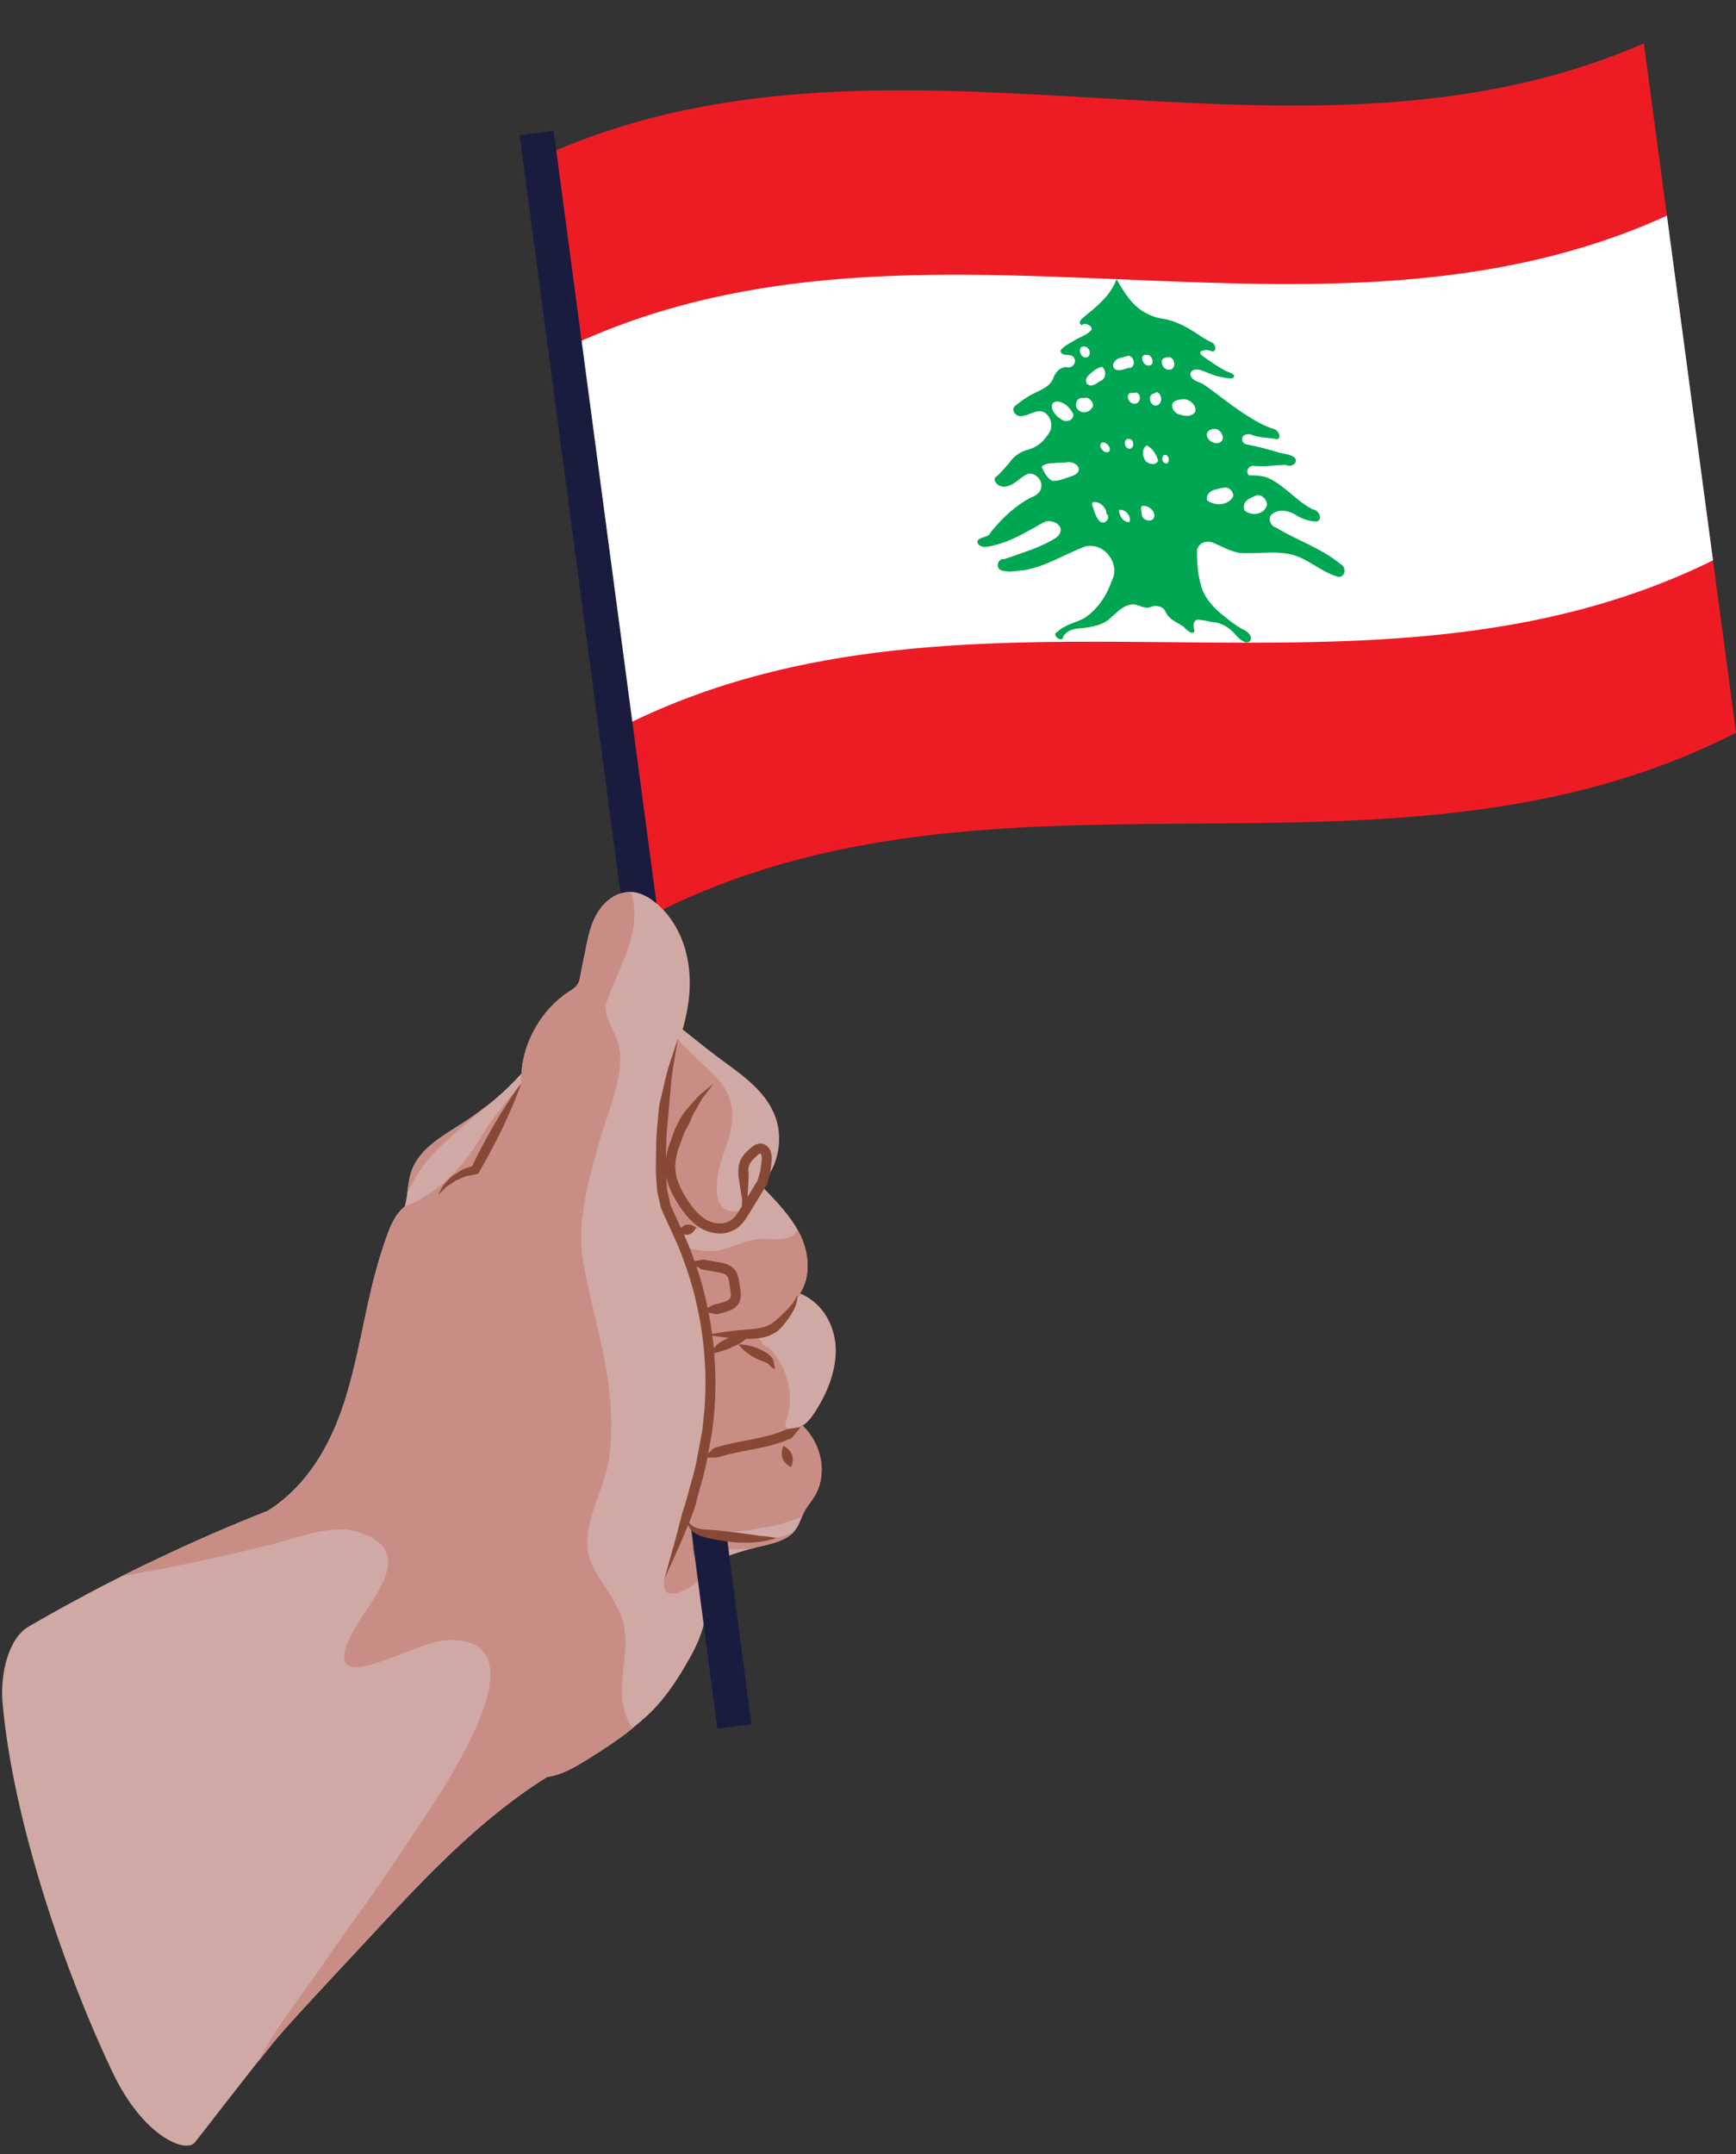
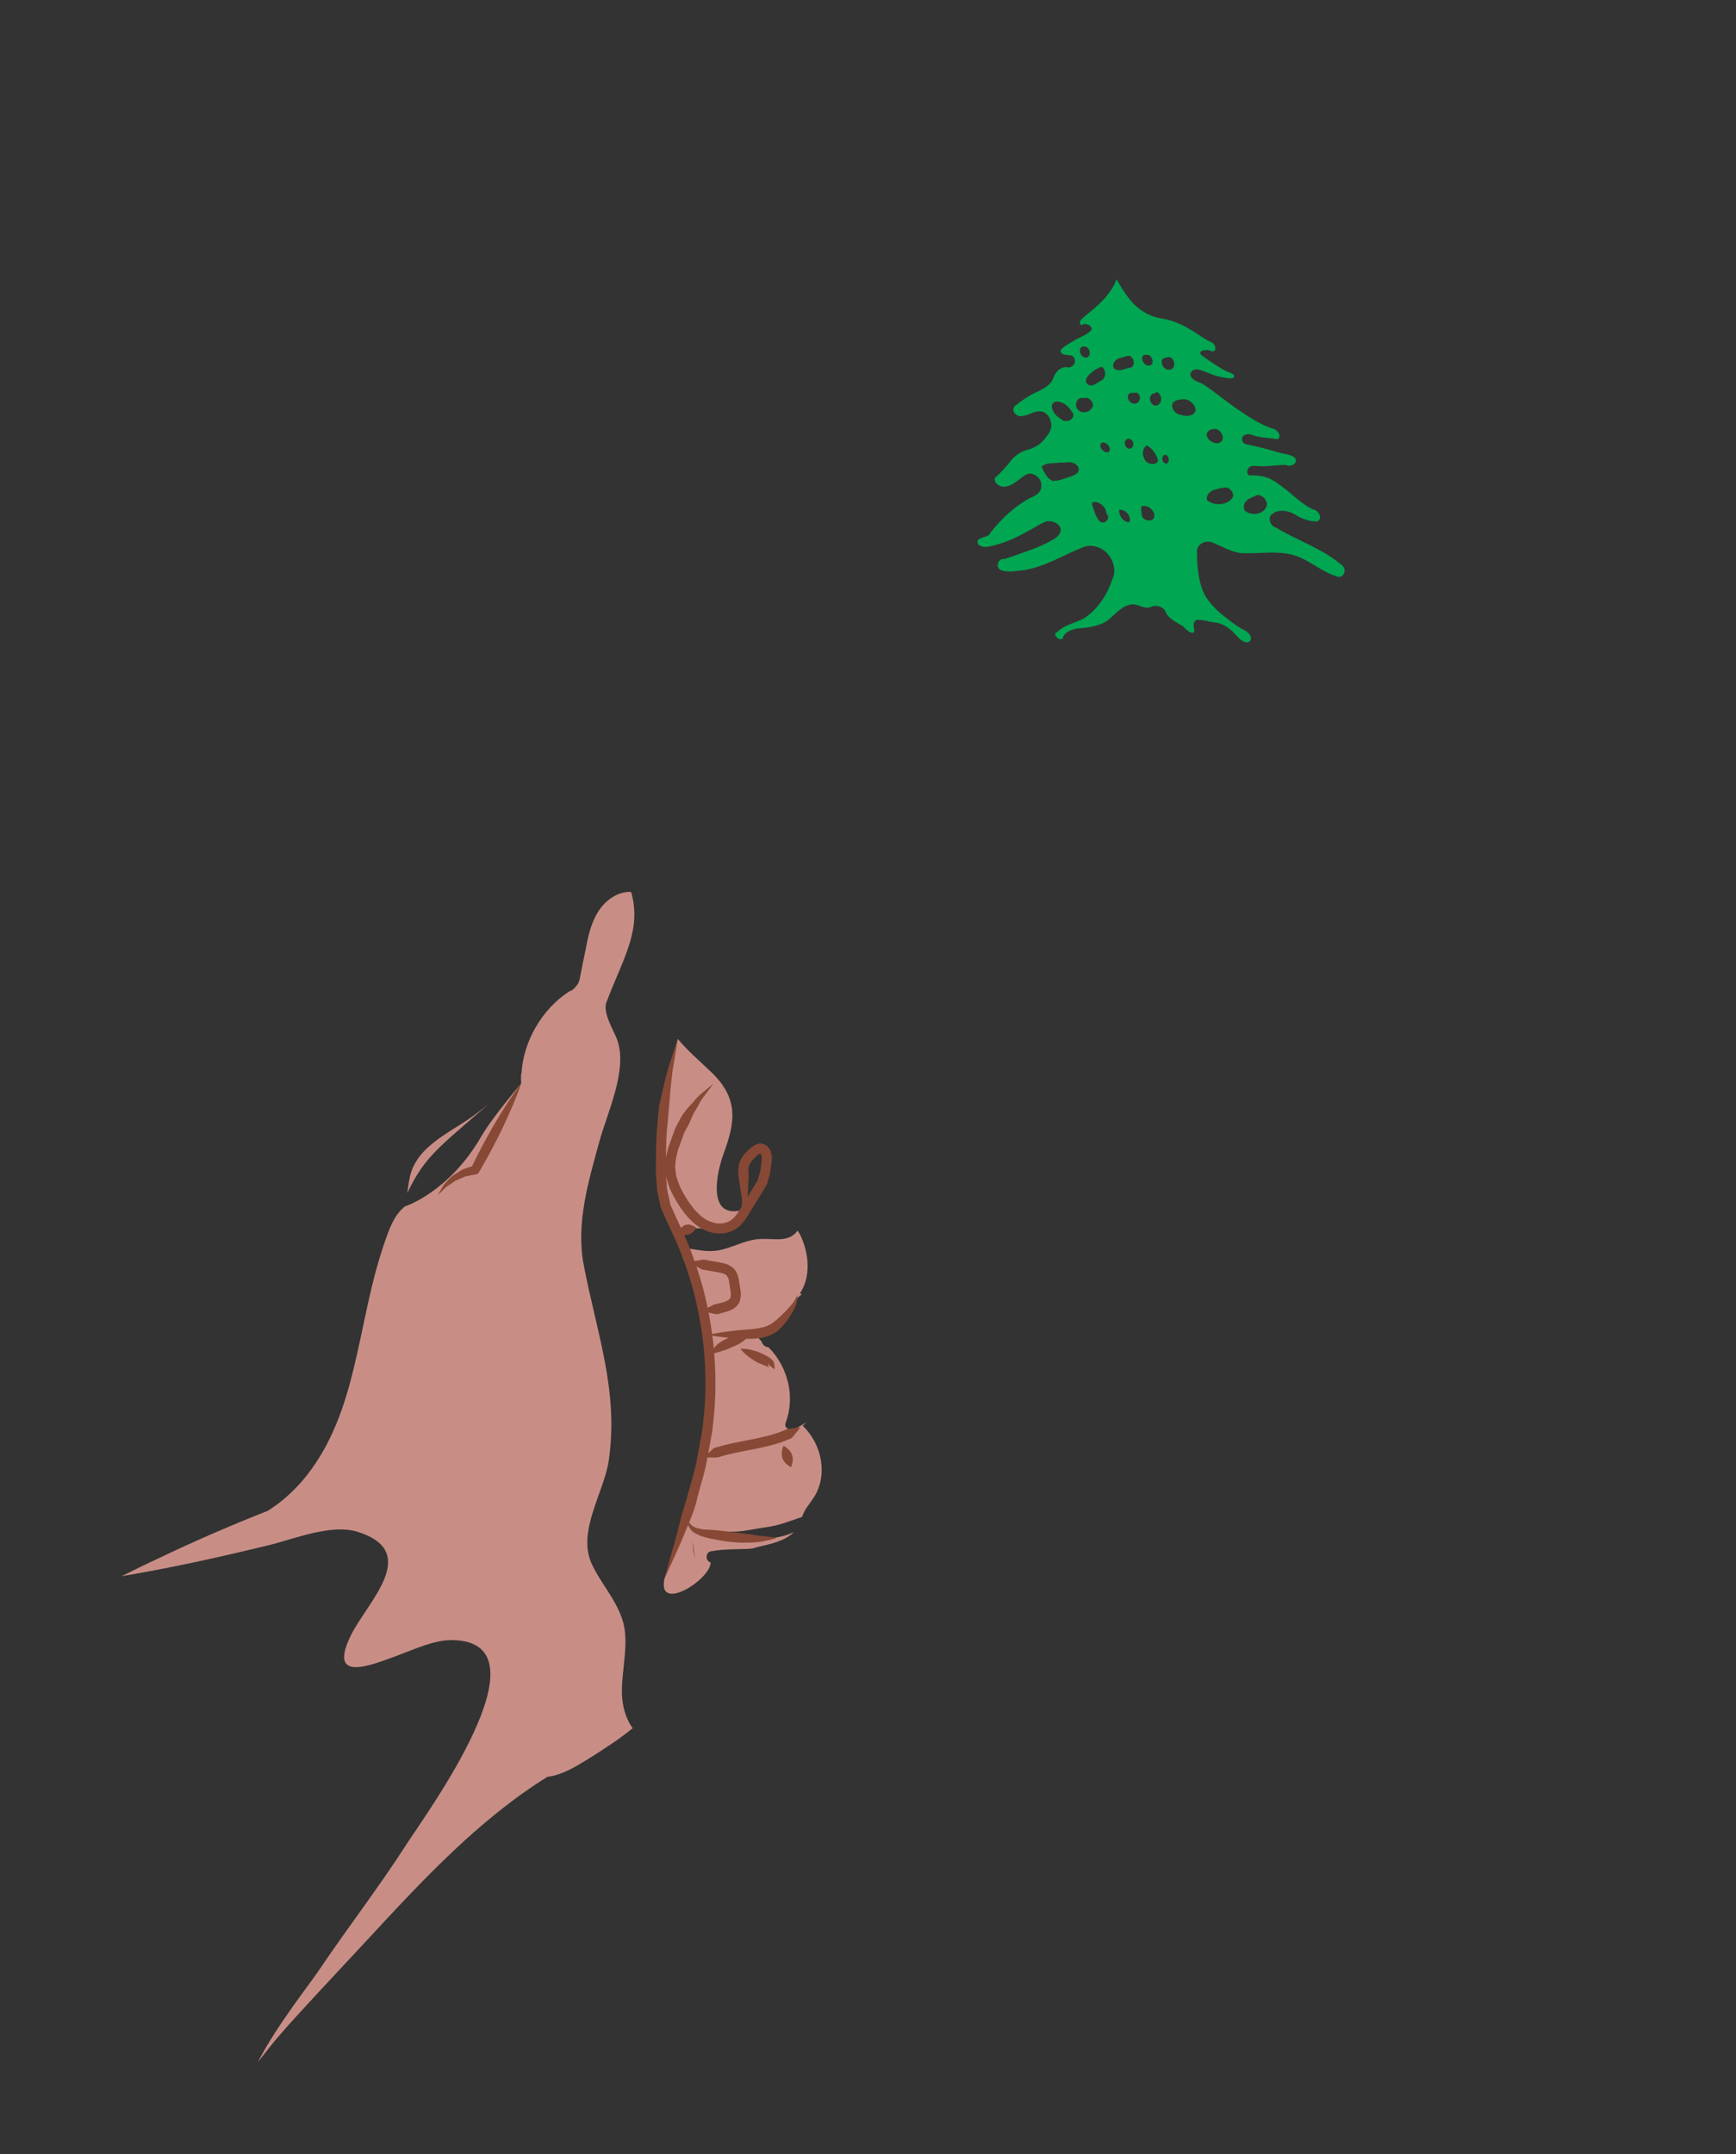
<svg xmlns="http://www.w3.org/2000/svg" height="512.3" preserveAspectRatio="xMidYMid meet" version="1.0" viewBox="-0.5 -10.3 413.0 512.3" width="413.0" zoomAndPan="magnify">
  <rect x="-0.5" y="-10.3" width="413.0" height="512.3" fill="#333333" stroke="none" />
  <g id="change1_1">
-     <path d="M130.555,25.998C213.534-10.281,307.599,36.279,390.577,0c7.311,54.651,14.619,109.299,21.935,163.955 c-82.212,42.026-175.505,1.224-257.717,43.254C146.713,146.806,138.632,86.401,130.555,25.998z" fill="#ED1C24" />
-   </g>
+     </g>
  <g id="change2_1">
-     <path d="M136.613,71.304c82.789-37.718,176.663,7.401,259.452-30.313c3.654,27.323,7.311,54.646,10.965,81.975 c-82.408,40.591-175.892-1.649-258.294,38.943C144.695,131.702,140.654,101.505,136.613,71.304z" fill="#FFF" />
-   </g>
+     </g>
  <g id="change3_1">
-     <path d="M166.919,376.15c-0.392,1.404-0.858,2.791-1.447,4.142c-0.67,1.524-1.433,2.999-2.288,4.428 c-2.046,3.663-4.334,7.188-7.096,10.331c-1.842,2.089-3.936,3.921-6.103,5.649c0,0.005,0,0.015,0.011,0.02 c-0.855,0.712-1.722,1.382-2.576,2c-0.902,0.664-1.805,1.287-2.716,1.9c-1.805,1.237-3.664,2.428-5.524,3.571 c-2.947,1.813-6.045,3.669-9.467,4.097c-16.146,10.05-29.436,24.287-42.475,38.378c-4.101,4.38-8.192,8.812-12.284,13.191 c-3.246,3.524-6.482,6.998-9.579,10.615c-0.81,0.958-1.563,1.859-2.278,2.809c-0.716,0.814-1.386,1.67-2.046,2.479 c-1.293,1.67-2.576,3.288-3.859,4.952c-1.34,1.716-2.575,3.282-3.813,4.854c-3.422,4.431-2.854,3.72-7.478,9.62 c-2.14,2.809-12.379-1.428-19.521-16.428C15.379,459.806,2.573,423.192,0.1,394.575c-0.566-6.522,1.283-15.284,6.333-18.098 c1.525-0.855,3.051-1.758,4.566-2.613c2.381-1.339,4.762-2.669,7.197-3.952c3.376-1.859,6.809-3.623,10.229-5.339 c0.289-0.14,0.577-0.283,0.865-0.428c2.521-1.283,5.087-2.521,7.663-3.71c8.668-4.145,17.429-7.952,26.281-11.432 c9.569-6.091,15.001-15.948,18.237-26.044c3.236-10.142,4.669-20.716,7.431-30.95c0.717-2.617,1.525-5.24,2.428-7.808 c0.995-2.809,2.14-5.72,4.474-7.57c0.047-0.194,0.093-0.433,0.148-0.622c0.613-2.618,0.566-5.329,1.47-7.858 c1.953-5.474,7.719-8.473,12.62-11.662c4.957-3.189,9.522-7.05,13.476-11.43c0.047-0.047,0.047-0.094,0.047-0.094 c0.429-7.478,4.763-15.238,11.431-19.521c0.521-0.335,1.051-0.67,1.479-1.098c0.14-0.145,0.279-0.335,0.382-0.475 c0.429-0.577,0.567-1.34,0.706-2.098c0.382-1.953,0.764-3.952,1.19-5.905c0.577-3.144,1.246-6.333,2.864-9.044 c1.252-2.101,3.221-3.905,5.522-4.641l-0.013-0.004c0.179-0.062,0.824-0.22,0.963-0.245c0.375-0.068,1.092-1.811,1.092-1.811 c0.305,0,0.606,0.023,0.905,0.063c0.048,0.007,0.094,0.02,0.141,0.027c0.247,0.038,0.493,0.083,0.734,0.146 c0.086,0.022,0.169,0.053,0.254,0.078c0.201,0.059,0.402,0.119,0.6,0.193c0.101,0.038,0.199,0.083,0.299,0.124 c0.177,0.073,0.354,0.146,0.527,0.23c0.114,0.055,0.225,0.116,0.337,0.175c0.152,0.081,0.305,0.16,0.455,0.248 c0.132,0.077,1.56,2.61,1.625,2.66c0.322,0.245,0.637,0.496,0.937,0.758c3.999,3.521,6.427,8.663,7.234,13.903 c0.856,5.282,0.141,10.714-1.329,15.806c2.901,2.283,5.328,4.287,7.858,6.189c5.235,3.952,11.234,7.668,13.848,13.717 c2.482,5.617,1.19,12.714-3.088,17.141c3.757,3.905,7.235,7.432,9.374,11.812c2.104,4.381,2.576,9.854-0.093,13.902 c5.617,2.382,8.333,7.809,8.528,13.044c0.14,5.287-1.906,10.384-4.716,14.856c-0.864,1.338-1.813,2.719-3.189,3.575 c4.762,4.523,5.952,11.811,2.809,16.855c-0.763,1.241-1.72,2.334-2.381,3.622c-0.716,1.283-1.051,2.758-1.906,3.999 c-1.999,2.948-5.904,3.618-9.384,4.427c-2.226,0.534-4.4,1.228-6.558,1.976L166.919,376.15z" fill="#D1A9A4" />
-   </g>
+     </g>
  <g id="change4_1">
    <path d="M96.401,273.435c0.241-1.786,0.428-3.576,1.022-5.265c1.963-5.506,7.71-8.505,12.62-11.677 c2.018-1.297,3.915-2.785,5.785-4.296C103.663,262.813,100.613,264.674,96.401,273.435z M149.662,201.868 c-0.094,0-0.195,0-0.288-0.047h-0.141c-3.188,0.047-5.998,2.288-7.616,5.004c-1.618,2.711-2.287,5.9-2.864,9.044 c-0.427,1.953-0.809,3.952-1.19,5.905c-0.139,0.758-0.277,1.521-0.706,2.098c-0.103,0.14-0.242,0.33-0.382,0.475 c-0.381,0.521-0.912,0.949-1.479,1.098c-6.668,4.283-11.002,12.044-11.431,19.521c0,0,0,0.048-0.047,0.095 c-0.139,0.264-0.026,2.319-0.026,2.319s-6.808,7.96-9.486,12.587c-7.729,13.384-18.2,16.666-18.2,16.666s-0.781,0.679-1.116,1.064 c-1.607,1.805-2.538,4.186-3.356,6.506c-0.902,2.567-1.711,5.19-2.428,7.808c-2.762,10.234-4.194,20.809-7.431,30.95 c-3.236,10.096-8.668,19.953-18.237,26.044c-8.853,3.479-17.613,7.287-26.281,11.432c-2.576,1.188-5.143,2.427-7.663,3.71 c-0.288,0.145-0.576,0.288-0.865,0.428c11.858-1.999,23.483-4.567,35.191-7.426c6.045-1.475,14.76-5.144,21.093-3.092 c15.186,4.854,1.906,16.902-1.852,24.803c-5.478,11.43,5.423,6.668,11.569,4.432c3.999-1.474,8.611-3.669,12.945-3.523 c23.38,0.664-6.809,41.762-11.049,48.378c-6.566,10.235-14.043,19.907-20.852,29.998c-2.092,3.188-10.146,13.285-14.424,21.617 c-0.055,0.145-0.148,0.236-0.195,0.382c0.763-0.953,1.479-1.902,2.241-2.86c0.715-0.949,1.469-1.851,2.278-2.809 c3.097-3.617,6.333-7.091,9.579-10.615c4.092-4.38,8.184-8.812,12.284-13.191c13.039-14.091,26.328-28.328,42.475-38.378 c3.422-0.428,6.52-2.284,9.467-4.097c1.86-1.144,3.72-2.334,5.524-3.571c0.911-0.613,1.813-1.236,2.716-1.9 c0.854-0.618,1.721-1.288,2.576-2c-1.721-2.479-2.669-5.621-2.529-9.715c0.148-5.234,1.813-11.476-0.047-16.528 c-1.757-4.948-5.097-8.333-7.188-12.951c-3.478-7.617,3.05-17.141,4.092-24.474c2.438-16.664-2.947-30.569-5.951-46.519 c-1.897-9.858,1.098-19.762,3.674-29.192c1.896-6.999,6.994-17.474,4.185-24.616c-0.81-2.094-3.376-6.189-2.474-8.617 C147.709,217.632,152.228,211.01,149.662,201.868z M190.441,328.77c0.335-0.22,0.586-0.535,0.875-0.8 c-0.938,0.586-1.889,1.161-2.93,1.642c-0.949,0.441-2.446-0.293-1.981-1.521c2.345-6.213,0.54-13.346-4.082-17.978 c-0.817,0.005-1.47-0.646-1.664-1.46c-0.065-0.046-0.121-0.111-0.188-0.162c-1.366-1.019-0.167-3.27,1.377-2.344 c0.037,0.022,0.074,0.061,0.111,0.083c1.888-1.278,3.896-2.413,5.06-4.437c0.688-1.186,1.386-2.288,2.213-3.371 c0.271-0.345,0.66-0.604,1.023-0.884c-0.158-0.074-0.288-0.163-0.438-0.228c2.669-4.061,2.158-9.547,0.057-13.918 c-0.167-0.362-0.438-0.669-0.623-1.022c-2.224,3.05-5.747,1.738-9.234,2.019c-3.386,0.27-6.296,2.073-9.598,2.688 c-2.278,0.424-4.771-0.056-7.031-0.437c-0.623-0.104-0.827-0.555-0.809-1.023c-0.446-0.167-0.697-0.655-0.623-1.176 c0.24-1.739,1.563-2.591,3.365-2.604c3.832-0.031,7.144,1.688,10.259-1.553c2.251-2.344,4.026-5.12,5.664-7.934 c-0.168-0.172-0.316-0.33-0.483-0.502c-1.229,1.575-2.474,3.139-3.822,4.58c-0.056,0.475-0.326,0.931-0.847,1.064 c-8.491,2.189-6.11-8.877-4.474-13.327c2.817-7.636,3.711-13.225-3.041-19.613c-2.706-2.558-5.486-4.956-7.821-7.752 c-4.354,13.373-6.259,27.872-2.854,39.906c3.487,12.318,8.798,20.869,10.063,33.833c1.218,12.444-0.4,28.747-4.864,40.544 c-0.642,1.722-5.311,13.108-5.523,14.08c-1.759,8.23,10.908,0.256,10.992-3.858c-1.273-0.313-1.293-2.376,0.02-2.643 c2.883-0.581,5.784-0.465,8.705-0.586c0.428-0.014,0.854-0.083,1.283-0.116c0.335-0.088,0.649-0.214,0.984-0.293 c3.051-0.716,6.642-1.408,8.771-3.562c-4.576,2.135-10.063,1.66-15.169,0.888c-1.116-0.172-0.837-1.041,0.261-1.014 c2.762,0.075,5.617-0.706,8.36-1.061c2.958-0.377,5.7-1.497,8.51-2.44c0.167-0.423,0.325-0.848,0.539-1.246 c0.67-1.279,1.637-2.376,2.409-3.604C196.366,340.576,195.194,333.289,190.441,328.77z" fill="#C88E86" />
  </g>
  <g id="change5_1">
-     <path d="M131.216,20.8l24.47,183.77c-1.8-1.52-3.98-2.75-6.31-2.75h-0.14c-0.73,0.01-1.44,0.13-2.11,0.36 l-24.01-180.32L131.216,20.8z M172.409,355.116l-8.481-1.813l6.221,47.513l8.11-1.055L172.409,355.116z" fill="#1A1C3F" />
-   </g>
+     </g>
  <g id="change6_1">
-     <path d="M164.326,356.38l0.53,4c-0.3-1-0.45-2-0.51-2.81C164.306,357.099,164.316,356.69,164.326,356.38z M111.792,267.084c-0.759,0.231-1.511,0.48-2.242,0.748l-2.482,1.572c-0.726,0.678-1.391,1.408-2.019,2.11 c-0.474,0.796-0.953,1.586-1.386,2.414c0.696-0.623,1.349-1.28,2.005-1.935c0.763-0.503,1.502-0.958,2.172-1.475l2.372-1.041 c0.85-0.141,1.673-0.293,2.481-0.498l0.535-0.13l0.256-0.429c1.972-3.344,3.789-6.766,5.486-10.254 c1.666-3.506,3.247-7.058,4.521-10.787c-2.372,3.121-4.446,6.422-6.428,9.771C115.182,260.395,113.416,263.701,111.792,267.084z M182.421,314.258c0.758,0.759,1.418,1.089,1.418,1.089s-0.061-0.81-0.288-1.81c-0.173-0.335,0.074-0.349-0.456-1 c-0.195-0.223-0.391-0.465-0.633-0.665c-0.632-0.483-0.632-0.46-1.015-0.674l-0.888-0.475c-1.209-0.596-2.534-0.948-3.565-1.136 c-1.033-0.177-1.806-0.125-1.806-0.125s0.443,0.633,1.229,1.332c0.791,0.688,1.892,1.507,3.11,2.073l0.926,0.4 c0.199,0.102,0.842,0.315,0.697,0.241c0.274,0.162,0.576,0.271,0.855,0.382C181.9,313.621,182.314,314.179,182.421,314.258z M189.913,329.124c0,0-0.214,0.339-0.661,0.902c-0.232,0.278-0.517,0.623-0.837,1.014c-0.315,0.441-0.727,0.879-1.33,0.978 c-2.189,1.018-5.235,1.737-8.227,2.339c-2.971,0.563-5.938,1.134-7.928,1.762c-0.953,0.4-2.147,0.149-2.8,0.242 c-0.127,0.001-0.234-0.002-0.343-0.004c-0.556,3.485-1.642,6.627-2.399,9.601c-0.456,2.147-1.202,4.054-1.935,5.816 c0.038,0.063,0.07,0.122,0.115,0.19c0.195,0.22,0.377,0.46,0.739,0.67c0.284,0.224,0.763,0.419,1.111,0.503 c0.512,0.093,1.116,0.344,1.67,0.324c0.576,0.02,1.078,0.037,1.785,0.104c1.335,0.074,2.762,0.298,4.162,0.418 c1.395,0.182,2.784,0.363,4.092,0.53c1.307,0.106,2.529,0.433,3.58,0.487c2.103,0.178,3.576,0.483,3.576,0.483 s-1.376,0.456-3.559,0.855c-2.171,0.293-5.114,0.387-7.993,0.005c-1.44-0.182-2.826-0.434-4.146-0.706 c-0.623-0.104-1.396-0.341-2.027-0.53c-0.67-0.172-1.106-0.507-1.614-0.727c-0.627-0.307-0.999-0.701-1.269-1.13 c-0.227-0.282-0.365-0.607-0.463-0.891c-0.23,0.551-0.459,1.091-0.671,1.614c-0.949,2.353-1.848,4.356-2.591,6.008 c-1.513,3.3-2.377,5.183-2.377,5.183s0.554-1.999,1.521-5.491c0.507-1.738,1.121-3.854,1.73-6.292 c0.312-1.214,0.646-2.506,0.999-3.868c0.408-1.345,0.911-2.729,1.278-4.223c0.753-2.972,1.864-6.138,2.386-9.606 c0.325-1.726,0.66-3.491,1.005-5.302c0.278-1.733,0.399-3.715,0.613-5.616c0.571-7.579,0.083-15.786-1.628-23.757 c-0.828-3.98-1.953-7.914-3.376-11.657c-1.288-3.748-3.167-7.349-4.715-10.904c-0.228-0.53-0.349-0.688-0.656-1.512l-0.314-1.399 c-0.195-0.93-0.438-1.832-0.591-2.767c-0.111-1.897-0.372-4.013-0.279-5.729c0.047-3.553-0.005-6.896,0.382-10.049 c0.158-1.572,0.214-3.083,0.423-4.501c0.325-1.396,0.637-2.716,0.926-3.958c0.576-2.479,1.078-4.626,1.697-6.347 c1.139-3.45,1.79-5.417,1.79-5.417s-0.335,2.041-0.926,5.611c-0.685,3.534-0.978,8.725-1.534,14.755 c-0.306,2.435-0.333,5.123-0.357,7.94c0.135-0.878,0.341-1.68,0.546-2.477l1.319-3.638c0.392-1.209,1.07-2.293,1.646-3.423 c0.646-1.093,1.428-2.102,2.319-3.036c0.885-0.911,1.604-1.977,2.591-2.716l2.858-2.365l-2.209,2.978 c-0.817,0.942-1.26,2.088-1.893,3.092c-0.643,1-1.12,2.084-1.548,3.204c-0.503,1.069-1.247,2.027-1.563,3.176l-1.205,3.271 c-0.312,1.198-0.613,2.407-0.623,3.427l-0.074,0.684l0.111,0.911c0.104,0.586,0.094,1.283,0.313,1.734 c0.278,0.99,0.692,2.019,1.251,3.06c0.549,1.015,1.163,2.042,1.851,2.985c0.73,1.042,1.377,1.828,2.229,2.591 c0.386,0.418,0.842,0.711,1.293,1.009l0.329,0.232c0.007,0.01,0.106,0.069,0.114,0.08l0.156,0.064l0.847,0.362 c1.13,0.428,1.883,0.456,2.943,0.349c0.977-0.199,1.763-0.516,2.595-1.376c0.594-0.575,1.185-1.573,1.808-2.591 c0.062-0.468,0.074-0.966,0.074-1.477c0.028-0.429-0.147-1.14-0.218-1.692l-0.554-3.558c-0.047-0.274-0.089-0.646-0.093-0.843 l-0.011-1.092c0.074-0.8,0.033-1.005,0.363-2.027c0.548-1.465,1.697-2.459,2.506-3.203c0.392-0.33,0.781-0.586,1.195-0.818 l0.437-0.145l0.21-0.065l0.106-0.032l0.056-0.014l0.028-0.01l0.335-0.042h0.027c0.623,0.042,1.135,0.271,1.554,0.608 c0.204,0.195,0.428,0.442,0.567,0.646l0.288,0.535c0.115,0.418,0.219,0.879,0.273,1.292v0.98l-0.231,1.879 c-0.079,1.266-0.592,2.455-0.87,3.684l-0.02,0.079l-0.103,0.162l-3.826,6.281c-0.642,0.995-1.19,2.13-2.335,3.251 c-0.846,0.921-2.376,1.729-3.789,1.936c-1.363,0.24-3.12-0.028-4.255-0.507l-0.848-0.358l-0.209-0.093 c-0.307-0.149-0.204-0.121-0.329-0.195l-0.424-0.284c-0.576-0.381-1.145-0.767-1.6-1.251c-0.986-0.858-1.889-1.999-2.563-2.962 c-0.754-1.037-1.403-2.125-2.019-3.26c-0.604-1.125-1.125-2.357-1.483-3.747c-0.138-0.367-0.192-0.695-0.23-1.016 c0.059,0.956,0.148,1.898,0.183,2.938c0.148,0.897,0.396,1.822,0.591,2.753l0.313,1.396c0.061,0.061,0.362,0.771,0.53,1.126 c0.613,1.408,1.275,2.821,1.936,4.253c0.316-0.355,0.745-0.704,1.239-0.776c1.014-0.315,2.307,0.604,2.325,0.693 c0.019,0.093-0.749,1.482-1.795,1.627c-0.35,0.107-0.731,0.064-1.083-0.036c0.761,1.689,1.502,3.419,2.135,5.245 c0.138,0.362,0.259,0.734,0.392,1.101c0.366-0.061,0.804-0.135,1.308-0.223c0.521-0.121,1.089-0.204,1.659,0.01 c0.592,0.103,1.225,0.214,1.902,0.335c0.753,0.157,1.209,0.167,2.297,0.455c0.544,0.149,1.786,0.572,2.525,1.628 c0.413,0.344,0.92,2.176,0.93,2.701c0.121,0.786,0.246,1.576,0.367,2.349c0.019,0.823,0.065,0.801-0.027,1.455 c-0.057,0.298-0.131,0.597-0.224,0.879l-0.065,0.214l-0.019,0.053l-0.121,0.194l-0.037,0.057l-0.167,0.228 c-0.103,0.225-0.847,0.894-1.177,1.046c-0.404,0.242-0.785,0.396-1.148,0.54c-0.696,0.195-1.356,0.381-1.962,0.554 c-0.507,0.293-1.273,0.094-1.8-0.022c-0.343-0.076-0.627-0.134-0.894-0.197c0.333,1.688,0.622,3.383,0.851,5.082 c0.705-0.146,1.752-0.343,3.044-0.52c1.205-0.121,2.609-0.345,4.111-0.446c1.486-0.14,3.097-0.173,4.449-0.535 c0.726-0.11,1.371-0.34,1.947-0.665c0.624-0.194,1.065-0.711,1.744-1.177c0.939-0.916,2.022-1.832,2.795-2.729 c0.768-0.847,1.413-1.601,1.692-2.224c0.325-0.632,0.512-0.995,0.512-0.995s0,0.4-0.07,1.146c-0.105,0.711-0.386,1.795-1.06,2.873 c-0.633,1.061-1.409,2.27-2.53,3.544l-0.841,0.79c-0.187,0.163-0.177,0.205-0.53,0.465l-0.604,0.321 c-0.805,0.475-1.651,0.805-2.53,0.972c-1.452,0.319-2.813,0.355-4.093,0.329c-0.151,0.146-0.328,0.307-0.534,0.473 c-0.442,0.325-0.916,0.685-1.465,0.921c-0.554,0.283-1.153,0.446-1.642,0.753c-1.037,0.497-2.246,0.776-3.214,1.111 c-0.251,0.071-0.486,0.123-0.697,0.163c0.374,4.574,0.396,9.114,0.063,13.472c-0.219,1.948-0.32,3.775-0.628,5.721 c-0.295,1.572-0.586,3.108-0.868,4.619c0.219-0.204,0.463-0.43,0.747-0.691c0.339-0.372,0.764-0.725,1.396-0.776 c2.339-0.738,5.318-1.288,8.281-1.854c2.926-0.59,5.789-1.278,7.725-2.182c0.962-0.46,1.99-0.381,2.654-0.566 C189.504,329.174,189.913,329.124,189.913,329.124z M168.977,307.366c0.129,0.996,0.243,1.992,0.338,2.987 c0.033-0.04,0.064-0.079,0.1-0.119c0.372-0.335,0.684-0.832,1.231-1.172c0.53-0.372,1.153-0.688,1.771-1.004 c0.155-0.079,0.312-0.146,0.468-0.205c-0.307-0.027-0.605-0.053-0.89-0.072C170.725,307.648,169.686,307.488,168.977,307.366z M180.662,263.985c0.017-0.002,0.025-0.003,0.015-0.002h-0.01L180.662,263.985z M177.362,274.349l2.414-3.963 c0.238-1.057,0.681-2.063,0.736-3.152l0.214-1.665l-0.005-0.8c-0.053-0.16-0.088-0.279-0.1-0.428 c-0.032-0.053-0.122-0.219-0.148-0.261c-0.046-0.026-0.046,0.021-0.041-0.009c-0.009-0.005-0.012-0.006-0.02-0.01l-0.144,0.047 c-0.13,0.042-0.298,0.079-0.409,0.13c-0.056,0.131-0.14,0.232-0.214,0.271c-0.935,0.838-1.608,1.521-1.901,2.307 c-0.079,0.074-0.246,1.093-0.215,1.46l0.062,0.688c0.022,0.4,0.015,0.623,0,0.944l-0.187,3.563 C177.371,273.784,177.373,274.06,177.362,274.349z M167.855,300.737c0.257-0.127,0.541-0.27,0.866-0.435 c0.433-0.277,0.795-0.391,1.418-0.502c0.549-0.147,1.135-0.312,1.763-0.482c0.271-0.107,0.544-0.225,0.753-0.354 c0.267-0.228,0.168,0.02,0.471-0.391l0.126-0.178l0.003-0.052c0.01-0.078,0.028-0.152,0.07-0.229 c0.078-0.088,0.009-0.911,0.042-0.864c-0.121-0.775-0.247-1.566-0.367-2.354l-0.095-0.59c-0.002-0.017-0.015-0.1-0.023-0.157 l-0.055-0.164c0-0.187-0.12-0.488-0.392-0.846c-0.172-0.216-0.455-0.447-1.319-0.688c-0.354-0.098-1.345-0.251-1.936-0.363 c-0.674-0.12-1.311-0.231-1.896-0.334c-0.609,0-1.116-0.273-1.563-0.566c-0.195-0.112-0.375-0.215-0.548-0.313 c1.071,3.135,1.953,6.368,2.638,9.642C167.827,300.59,167.839,300.664,167.855,300.737z M185.903,333.587 c-0.088,0.032-0.757,1.68-0.241,2.906c0.362,1.283,1.921,2.144,2.009,2.116c0.089-0.028,0.763-1.678,0.242-2.902 C187.545,334.424,185.992,333.559,185.903,333.587z" fill="#874935" />
+     <path d="M164.326,356.38l0.53,4c-0.3-1-0.45-2-0.51-2.81C164.306,357.099,164.316,356.69,164.326,356.38z M111.792,267.084c-0.759,0.231-1.511,0.48-2.242,0.748l-2.482,1.572c-0.726,0.678-1.391,1.408-2.019,2.11 c-0.474,0.796-0.953,1.586-1.386,2.414c0.696-0.623,1.349-1.28,2.005-1.935c0.763-0.503,1.502-0.958,2.172-1.475l2.372-1.041 c0.85-0.141,1.673-0.293,2.481-0.498l0.535-0.13l0.256-0.429c1.972-3.344,3.789-6.766,5.486-10.254 c1.666-3.506,3.247-7.058,4.521-10.787c-2.372,3.121-4.446,6.422-6.428,9.771C115.182,260.395,113.416,263.701,111.792,267.084z M182.421,314.258c0.758,0.759,1.418,1.089,1.418,1.089s-0.061-0.81-0.288-1.81c-0.195-0.223-0.391-0.465-0.633-0.665c-0.632-0.483-0.632-0.46-1.015-0.674l-0.888-0.475c-1.209-0.596-2.534-0.948-3.565-1.136 c-1.033-0.177-1.806-0.125-1.806-0.125s0.443,0.633,1.229,1.332c0.791,0.688,1.892,1.507,3.11,2.073l0.926,0.4 c0.199,0.102,0.842,0.315,0.697,0.241c0.274,0.162,0.576,0.271,0.855,0.382C181.9,313.621,182.314,314.179,182.421,314.258z M189.913,329.124c0,0-0.214,0.339-0.661,0.902c-0.232,0.278-0.517,0.623-0.837,1.014c-0.315,0.441-0.727,0.879-1.33,0.978 c-2.189,1.018-5.235,1.737-8.227,2.339c-2.971,0.563-5.938,1.134-7.928,1.762c-0.953,0.4-2.147,0.149-2.8,0.242 c-0.127,0.001-0.234-0.002-0.343-0.004c-0.556,3.485-1.642,6.627-2.399,9.601c-0.456,2.147-1.202,4.054-1.935,5.816 c0.038,0.063,0.07,0.122,0.115,0.19c0.195,0.22,0.377,0.46,0.739,0.67c0.284,0.224,0.763,0.419,1.111,0.503 c0.512,0.093,1.116,0.344,1.67,0.324c0.576,0.02,1.078,0.037,1.785,0.104c1.335,0.074,2.762,0.298,4.162,0.418 c1.395,0.182,2.784,0.363,4.092,0.53c1.307,0.106,2.529,0.433,3.58,0.487c2.103,0.178,3.576,0.483,3.576,0.483 s-1.376,0.456-3.559,0.855c-2.171,0.293-5.114,0.387-7.993,0.005c-1.44-0.182-2.826-0.434-4.146-0.706 c-0.623-0.104-1.396-0.341-2.027-0.53c-0.67-0.172-1.106-0.507-1.614-0.727c-0.627-0.307-0.999-0.701-1.269-1.13 c-0.227-0.282-0.365-0.607-0.463-0.891c-0.23,0.551-0.459,1.091-0.671,1.614c-0.949,2.353-1.848,4.356-2.591,6.008 c-1.513,3.3-2.377,5.183-2.377,5.183s0.554-1.999,1.521-5.491c0.507-1.738,1.121-3.854,1.73-6.292 c0.312-1.214,0.646-2.506,0.999-3.868c0.408-1.345,0.911-2.729,1.278-4.223c0.753-2.972,1.864-6.138,2.386-9.606 c0.325-1.726,0.66-3.491,1.005-5.302c0.278-1.733,0.399-3.715,0.613-5.616c0.571-7.579,0.083-15.786-1.628-23.757 c-0.828-3.98-1.953-7.914-3.376-11.657c-1.288-3.748-3.167-7.349-4.715-10.904c-0.228-0.53-0.349-0.688-0.656-1.512l-0.314-1.399 c-0.195-0.93-0.438-1.832-0.591-2.767c-0.111-1.897-0.372-4.013-0.279-5.729c0.047-3.553-0.005-6.896,0.382-10.049 c0.158-1.572,0.214-3.083,0.423-4.501c0.325-1.396,0.637-2.716,0.926-3.958c0.576-2.479,1.078-4.626,1.697-6.347 c1.139-3.45,1.79-5.417,1.79-5.417s-0.335,2.041-0.926,5.611c-0.685,3.534-0.978,8.725-1.534,14.755 c-0.306,2.435-0.333,5.123-0.357,7.94c0.135-0.878,0.341-1.68,0.546-2.477l1.319-3.638c0.392-1.209,1.07-2.293,1.646-3.423 c0.646-1.093,1.428-2.102,2.319-3.036c0.885-0.911,1.604-1.977,2.591-2.716l2.858-2.365l-2.209,2.978 c-0.817,0.942-1.26,2.088-1.893,3.092c-0.643,1-1.12,2.084-1.548,3.204c-0.503,1.069-1.247,2.027-1.563,3.176l-1.205,3.271 c-0.312,1.198-0.613,2.407-0.623,3.427l-0.074,0.684l0.111,0.911c0.104,0.586,0.094,1.283,0.313,1.734 c0.278,0.99,0.692,2.019,1.251,3.06c0.549,1.015,1.163,2.042,1.851,2.985c0.73,1.042,1.377,1.828,2.229,2.591 c0.386,0.418,0.842,0.711,1.293,1.009l0.329,0.232c0.007,0.01,0.106,0.069,0.114,0.08l0.156,0.064l0.847,0.362 c1.13,0.428,1.883,0.456,2.943,0.349c0.977-0.199,1.763-0.516,2.595-1.376c0.594-0.575,1.185-1.573,1.808-2.591 c0.062-0.468,0.074-0.966,0.074-1.477c0.028-0.429-0.147-1.14-0.218-1.692l-0.554-3.558c-0.047-0.274-0.089-0.646-0.093-0.843 l-0.011-1.092c0.074-0.8,0.033-1.005,0.363-2.027c0.548-1.465,1.697-2.459,2.506-3.203c0.392-0.33,0.781-0.586,1.195-0.818 l0.437-0.145l0.21-0.065l0.106-0.032l0.056-0.014l0.028-0.01l0.335-0.042h0.027c0.623,0.042,1.135,0.271,1.554,0.608 c0.204,0.195,0.428,0.442,0.567,0.646l0.288,0.535c0.115,0.418,0.219,0.879,0.273,1.292v0.98l-0.231,1.879 c-0.079,1.266-0.592,2.455-0.87,3.684l-0.02,0.079l-0.103,0.162l-3.826,6.281c-0.642,0.995-1.19,2.13-2.335,3.251 c-0.846,0.921-2.376,1.729-3.789,1.936c-1.363,0.24-3.12-0.028-4.255-0.507l-0.848-0.358l-0.209-0.093 c-0.307-0.149-0.204-0.121-0.329-0.195l-0.424-0.284c-0.576-0.381-1.145-0.767-1.6-1.251c-0.986-0.858-1.889-1.999-2.563-2.962 c-0.754-1.037-1.403-2.125-2.019-3.26c-0.604-1.125-1.125-2.357-1.483-3.747c-0.138-0.367-0.192-0.695-0.23-1.016 c0.059,0.956,0.148,1.898,0.183,2.938c0.148,0.897,0.396,1.822,0.591,2.753l0.313,1.396c0.061,0.061,0.362,0.771,0.53,1.126 c0.613,1.408,1.275,2.821,1.936,4.253c0.316-0.355,0.745-0.704,1.239-0.776c1.014-0.315,2.307,0.604,2.325,0.693 c0.019,0.093-0.749,1.482-1.795,1.627c-0.35,0.107-0.731,0.064-1.083-0.036c0.761,1.689,1.502,3.419,2.135,5.245 c0.138,0.362,0.259,0.734,0.392,1.101c0.366-0.061,0.804-0.135,1.308-0.223c0.521-0.121,1.089-0.204,1.659,0.01 c0.592,0.103,1.225,0.214,1.902,0.335c0.753,0.157,1.209,0.167,2.297,0.455c0.544,0.149,1.786,0.572,2.525,1.628 c0.413,0.344,0.92,2.176,0.93,2.701c0.121,0.786,0.246,1.576,0.367,2.349c0.019,0.823,0.065,0.801-0.027,1.455 c-0.057,0.298-0.131,0.597-0.224,0.879l-0.065,0.214l-0.019,0.053l-0.121,0.194l-0.037,0.057l-0.167,0.228 c-0.103,0.225-0.847,0.894-1.177,1.046c-0.404,0.242-0.785,0.396-1.148,0.54c-0.696,0.195-1.356,0.381-1.962,0.554 c-0.507,0.293-1.273,0.094-1.8-0.022c-0.343-0.076-0.627-0.134-0.894-0.197c0.333,1.688,0.622,3.383,0.851,5.082 c0.705-0.146,1.752-0.343,3.044-0.52c1.205-0.121,2.609-0.345,4.111-0.446c1.486-0.14,3.097-0.173,4.449-0.535 c0.726-0.11,1.371-0.34,1.947-0.665c0.624-0.194,1.065-0.711,1.744-1.177c0.939-0.916,2.022-1.832,2.795-2.729 c0.768-0.847,1.413-1.601,1.692-2.224c0.325-0.632,0.512-0.995,0.512-0.995s0,0.4-0.07,1.146c-0.105,0.711-0.386,1.795-1.06,2.873 c-0.633,1.061-1.409,2.27-2.53,3.544l-0.841,0.79c-0.187,0.163-0.177,0.205-0.53,0.465l-0.604,0.321 c-0.805,0.475-1.651,0.805-2.53,0.972c-1.452,0.319-2.813,0.355-4.093,0.329c-0.151,0.146-0.328,0.307-0.534,0.473 c-0.442,0.325-0.916,0.685-1.465,0.921c-0.554,0.283-1.153,0.446-1.642,0.753c-1.037,0.497-2.246,0.776-3.214,1.111 c-0.251,0.071-0.486,0.123-0.697,0.163c0.374,4.574,0.396,9.114,0.063,13.472c-0.219,1.948-0.32,3.775-0.628,5.721 c-0.295,1.572-0.586,3.108-0.868,4.619c0.219-0.204,0.463-0.43,0.747-0.691c0.339-0.372,0.764-0.725,1.396-0.776 c2.339-0.738,5.318-1.288,8.281-1.854c2.926-0.59,5.789-1.278,7.725-2.182c0.962-0.46,1.99-0.381,2.654-0.566 C189.504,329.174,189.913,329.124,189.913,329.124z M168.977,307.366c0.129,0.996,0.243,1.992,0.338,2.987 c0.033-0.04,0.064-0.079,0.1-0.119c0.372-0.335,0.684-0.832,1.231-1.172c0.53-0.372,1.153-0.688,1.771-1.004 c0.155-0.079,0.312-0.146,0.468-0.205c-0.307-0.027-0.605-0.053-0.89-0.072C170.725,307.648,169.686,307.488,168.977,307.366z M180.662,263.985c0.017-0.002,0.025-0.003,0.015-0.002h-0.01L180.662,263.985z M177.362,274.349l2.414-3.963 c0.238-1.057,0.681-2.063,0.736-3.152l0.214-1.665l-0.005-0.8c-0.053-0.16-0.088-0.279-0.1-0.428 c-0.032-0.053-0.122-0.219-0.148-0.261c-0.046-0.026-0.046,0.021-0.041-0.009c-0.009-0.005-0.012-0.006-0.02-0.01l-0.144,0.047 c-0.13,0.042-0.298,0.079-0.409,0.13c-0.056,0.131-0.14,0.232-0.214,0.271c-0.935,0.838-1.608,1.521-1.901,2.307 c-0.079,0.074-0.246,1.093-0.215,1.46l0.062,0.688c0.022,0.4,0.015,0.623,0,0.944l-0.187,3.563 C177.371,273.784,177.373,274.06,177.362,274.349z M167.855,300.737c0.257-0.127,0.541-0.27,0.866-0.435 c0.433-0.277,0.795-0.391,1.418-0.502c0.549-0.147,1.135-0.312,1.763-0.482c0.271-0.107,0.544-0.225,0.753-0.354 c0.267-0.228,0.168,0.02,0.471-0.391l0.126-0.178l0.003-0.052c0.01-0.078,0.028-0.152,0.07-0.229 c0.078-0.088,0.009-0.911,0.042-0.864c-0.121-0.775-0.247-1.566-0.367-2.354l-0.095-0.59c-0.002-0.017-0.015-0.1-0.023-0.157 l-0.055-0.164c0-0.187-0.12-0.488-0.392-0.846c-0.172-0.216-0.455-0.447-1.319-0.688c-0.354-0.098-1.345-0.251-1.936-0.363 c-0.674-0.12-1.311-0.231-1.896-0.334c-0.609,0-1.116-0.273-1.563-0.566c-0.195-0.112-0.375-0.215-0.548-0.313 c1.071,3.135,1.953,6.368,2.638,9.642C167.827,300.59,167.839,300.664,167.855,300.737z M185.903,333.587 c-0.088,0.032-0.757,1.68-0.241,2.906c0.362,1.283,1.921,2.144,2.009,2.116c0.089-0.028,0.763-1.678,0.242-2.902 C187.545,334.424,185.992,333.559,185.903,333.587z" fill="#874935" />
  </g>
  <g id="change7_1">
    <path d="M265.13,56.098c-1.371,3.816-4.575,6.407-7.635,8.877c-0.503,0.456-1.769,1.344-0.66,2.083 c0.733-0.921,3.282,0.428,2.036,1.398c-1.088,1.093-2.734,1.456-3.98,2.35c-1.135,0.613-2.278,1.256-3.105,2.228 c0.14,1.558,2.056,0.748,2.963,1.423c1.223,1.158-0.053,3.014-1.513,2.539c-1.795,0.004-2.826,1.534-3.302,3.008 c-1.12,2.111-3.696,2.697-5.648,3.894c-1.121,0.684-2.19,1.446-3.204,2.255c-1.325,0.977,0.199,2.935,1.684,2.465 c1.646-0.147,2.977-1.428,4.752-1.027c1.643,0.571,2.354,2.604,2.009,4.009c-0.24,1.125-1.097,1.91-1.748,2.784 c-1.078,1.237-2.6,2.037-4.269,2.414c-1.581,0.544-2.939,1.559-3.846,2.926c-1.094,1.265-2.182,2.562-3.487,3.636 c-0.303,1.172,1.12,2.147,2.199,2.105c2.251-0.161,3.58-2.013,5.385-2.962c1.516-0.716,3.637,1.015,3.469,2.675 c0.089,1.612-1.33,2.432-2.618,2.925c-3.72,1.989-6.789,4.929-9.425,8.192c-0.461,1.303-2.251,0.973-3.068,1.902 c-0.456,1.157,1.152,1.716,2.056,1.571c3.863-0.576,7.318-2.288,10.555-4.125c1.219-0.618,2.325-1.433,3.608-1.915 c1.224-0.313,3.063,0.246,3.479,1.674c0.205,1.507-1.189,2.334-2.307,2.92c-3.427,1.916-7.318,3.004-11.071,4.362 c-1.524-0.382-2.283,2.255-0.608,2.688c1.786,0.544,3.533,0.046,5.264-0.056c5.282-0.889,9.626-3.781,14.434-5.6 c2.01-0.66,4.622,0.315,5.915,2.273c1.274,1.744,1.488,4.013,0.614,5.688c-1.251,3.646-3.44,6.988-6.701,9.104 c-2.078,1.083-4.617,1.511-6.296,3.199c-1.684,0.595,1.274,2.93,1.409,1.056c0.864-1.441,2.674-1.879,4.361-1.938 c2.511-0.274,5.151-0.73,6.899-2.455c1.591-1.35,3.088-3.209,5.497-3.209c1.357,0.168,2.817,1.236,4.082,0.613 c1.116-0.521,3.015-0.187,3.517,1.246c0.79,1.685,2.646,2.46,4.156,3.366c0.596,0.702,2.512,2.502,2.688,0.931 c-0.465-1.126-0.246-2.837,1.312-2.445c1.32,0.064,2.638,0.554,3.962,0.642c1.796,0.363,3.403,1.544,4.585,2.953 c0.81,0.925,2.512,2.506,3.459,1.283c0.521-1.26-0.938-2.312-2.063-2.762c-1.692-0.944-3.189-2.215-4.715-3.413 c-2.26-1.852-4.315-4.209-5.004-6.961c-0.8-2.744-0.943-5.534-0.943-8.26c0.229-1.753,2.399-2.679,4.134-1.721 c2.399,1.037,4.836,2.502,7.412,2.357c3.757,0.098,7.51-0.601,11.309,0.419c3.697,1.046,6.626,3.91,10.249,5.059 c0.837,0.434,1.768-0.037,1.938-0.846c0.247-0.735-0.116-1.646-0.888-2.032c-4.524-3.78-10.259-5.599-15.326-8.668 c-1.507-0.362-2.084-2.65-0.819-3.311c1.614-1.257,4.209-0.688,5.957,0.586c1.433,0.743,3.009,1.288,4.571,1.256 c1.528-0.521,0.455-2.744-0.995-2.884c-2.79-1.376-4.957-3.696-7.459-5.542c-1.441-1.062-3.004-2.141-4.771-2.357 c-0.977-0.173-1.958-0.219-2.915-0.163c-1.037-0.968-0.023-2.423,1.166-2.288c1.209,0.089,2.418,0.177,3.596,0.02 c1.324-0.089,2.649-0.229,3.993-0.241c1.183,0.716,3.182-0.545,2.037-1.772c-1.189-0.896-2.725-0.813-4.067-1.277 c-2.34-0.717-4.711-1.313-7.092-1.79c-1.638-0.116-1.711-2.19-0.316-2.399c0.889-0.326,1.795,0.376,2.707,0.492 c1.565,0.331,3.143,0.331,4.715,0.656c1.214-0.618-0.033-2.455-1.219-2.563c-2.893-0.967-5.515-2.729-8.081-4.45 c-2.837-1.93-5.474-4.166-8.343-6.082c-1.022-0.595-2.604-0.805-3.022-2.083c-0.246-1.172,1.099-1.665,2.136-1.361 c1.474,0.45,2.896,1.194,4.39,1.575c1.162,0.215,2.376,0.559,3.45,0.446c1.277-0.827-0.781-1.404-1.539-1.711 c-1.981-1.014-3.804-2.349-5.636-3.627c-1.567-1.214,0.967-1.655,1.925-1.182c1.581,0.646,1.47-1.47,0.278-2.036 c-1.396-0.577-2.649-1.518-3.952-2.344c-2.362-1.563-4.977-2.838-7.683-3.261c-3.021-0.403-6.035-2.186-7.951-4.743 C266.972,59.292,266.042,57.692,265.13,56.098L265.13,56.098z M257.527,72.131c1.539,0.099,1.669,2.805,0.136,2.581 C256.174,74.572,255.896,71.787,257.527,72.131z M272.227,74.098c1.46-0.214,2.134,2.465,0.655,2.539 C271.361,76.855,270.385,73.865,272.227,74.098z M268.022,74.293c1.559,0.346,1.632,2.921,0.107,2.894 c-1.089,0.204-2.195,0.911-3.404,0.312c-1.046-0.98,0.098-2.353,1.083-2.627C266.576,74.744,267.251,74.414,268.022,74.293 L268.022,74.293z M277.802,74.642c1.529,0.563,1.353,3.063-0.191,2.98c-1.432,0.148-2.432-2.251-1.144-2.768 C276.886,74.721,277.327,74.604,277.802,74.642z M261.693,76.943c1.209,1.037,0.833,2.953-0.432,3.372 c-0.884,0.497-2.019,1.691-3.195,0.646c-0.729-1.26,0.563-2.151,1.304-2.816C260.034,77.604,260.787,77.111,261.693,76.943 L261.693,76.943z M274.714,82.924c1.632,0.759,1.214,3.44-0.498,3.219c-1.432-0.382-1.563-2.702-0.19-2.847 C274.276,83.207,274.5,83.072,274.714,82.924z M269.868,83.04c1.524,0.702,0.738,3.019-0.753,2.632 c-1.525-0.219-1.847-2.804-0.153-2.516C269.269,83.151,269.594,83.156,269.868,83.04z M280.568,84.704 c1.517-0.432,3.622,1.205,3.324,2.79c-0.534,1.225-2.25,1.34-3.557,0.842c-1.441-0.11-2.68-2.23-1.525-3.087 C279.285,84.877,279.927,84.737,280.568,84.704z M257.337,84.411c1.209-0.66,2.874,1.47,1.888,2.362 c-0.595,1.047-2.418,1.433-3.408,0.229C254.975,85.835,255.83,83.919,257.337,84.411L257.337,84.411z M251.459,85.263 c1.502,0.228,2.642,1.575,3.356,2.846c0.335,1.534-1.846,2.325-2.994,1.195c-1.224-0.722-2.398-2.178-1.989-3.497 C250.129,85.286,250.822,85.081,251.459,85.263L251.459,85.263z M288.162,91.74c1.548-0.382,3.045,2.134,1.79,3.009 c-1.107,1.093-3.753-0.433-3.313-2.009c0.252-0.582,0.847-0.963,1.525-1C288.162,91.74,288.162,91.74,288.162,91.74z M268.13,94.065 c1.366,0.204,1.236,2.474-0.016,2.366C266.748,96.153,266.748,93.897,268.13,94.065z M261.471,95.102 c0.995-0.734,2.655,1.158,1.864,2.005C262.34,97.836,260.676,95.972,261.471,95.102z M272.347,95.608 c1.377,0.791,2.316,2.223,2.665,3.646c-0.433,1.312-2.827,0.936-3.283-0.487C271.114,97.637,271.352,96.204,272.347,95.608 L272.347,95.608z M276.43,97.91c1.581-0.356,1.441,2.972-0.084,1.776C275.825,99.143,275.951,98.287,276.43,97.91L276.43,97.91z M252.975,99.705c1.042-0.297,2.67,0.058,3.13,1.288c0.279,1.153-0.926,1.73-1.827,2.009c-1.45,0.438-2.822,1.172-4.455,1.053 c-1.312-0.698-1.935-2.106-2.528-3.34c1.021-1.078,2.794-0.743,4.213-0.99C251.994,99.705,252.482,99.701,252.975,99.705z M290.533,105.746c1.297-0.642,3.063,1.511,2.04,2.492c-1.228,1.608-3.971,1.869-5.887,0.475c-0.398-1.44,0.931-2.46,2.214-2.646 C289.431,105.923,289.947,105.709,290.533,105.746L290.533,105.746z M298.518,107.462c1.529-0.256,3.06,1.92,2.088,3.046 c-0.852,1.549-3.325,1.948-4.942,0.66c-0.734-1.298,0.231-2.632,1.391-3.031C297.55,107.922,298.006,107.647,298.518,107.462 L298.518,107.462z M259.755,109.089c1.437-0.115,2.957,1.33,2.957,2.739c1.189,1.032-0.418,2.901-1.608,1.832 c-1.074-1.116-1.273-2.613-1.805-3.943C259.243,109.424,259.411,109.047,259.755,109.089L259.755,109.089z M271.036,110.131 c1.418-0.604,3.599,1.199,2.983,2.675c-0.428,1.204-2.762,0.753-2.873-0.656C271.055,111.475,270.905,110.777,271.036,110.131 L271.036,110.131z M265.726,110.973c1.469-0.308,3.106,1.637,2.438,2.9C266.679,113.981,265.665,112.209,265.726,110.973z" fill="#00A651" />
  </g>
</svg>